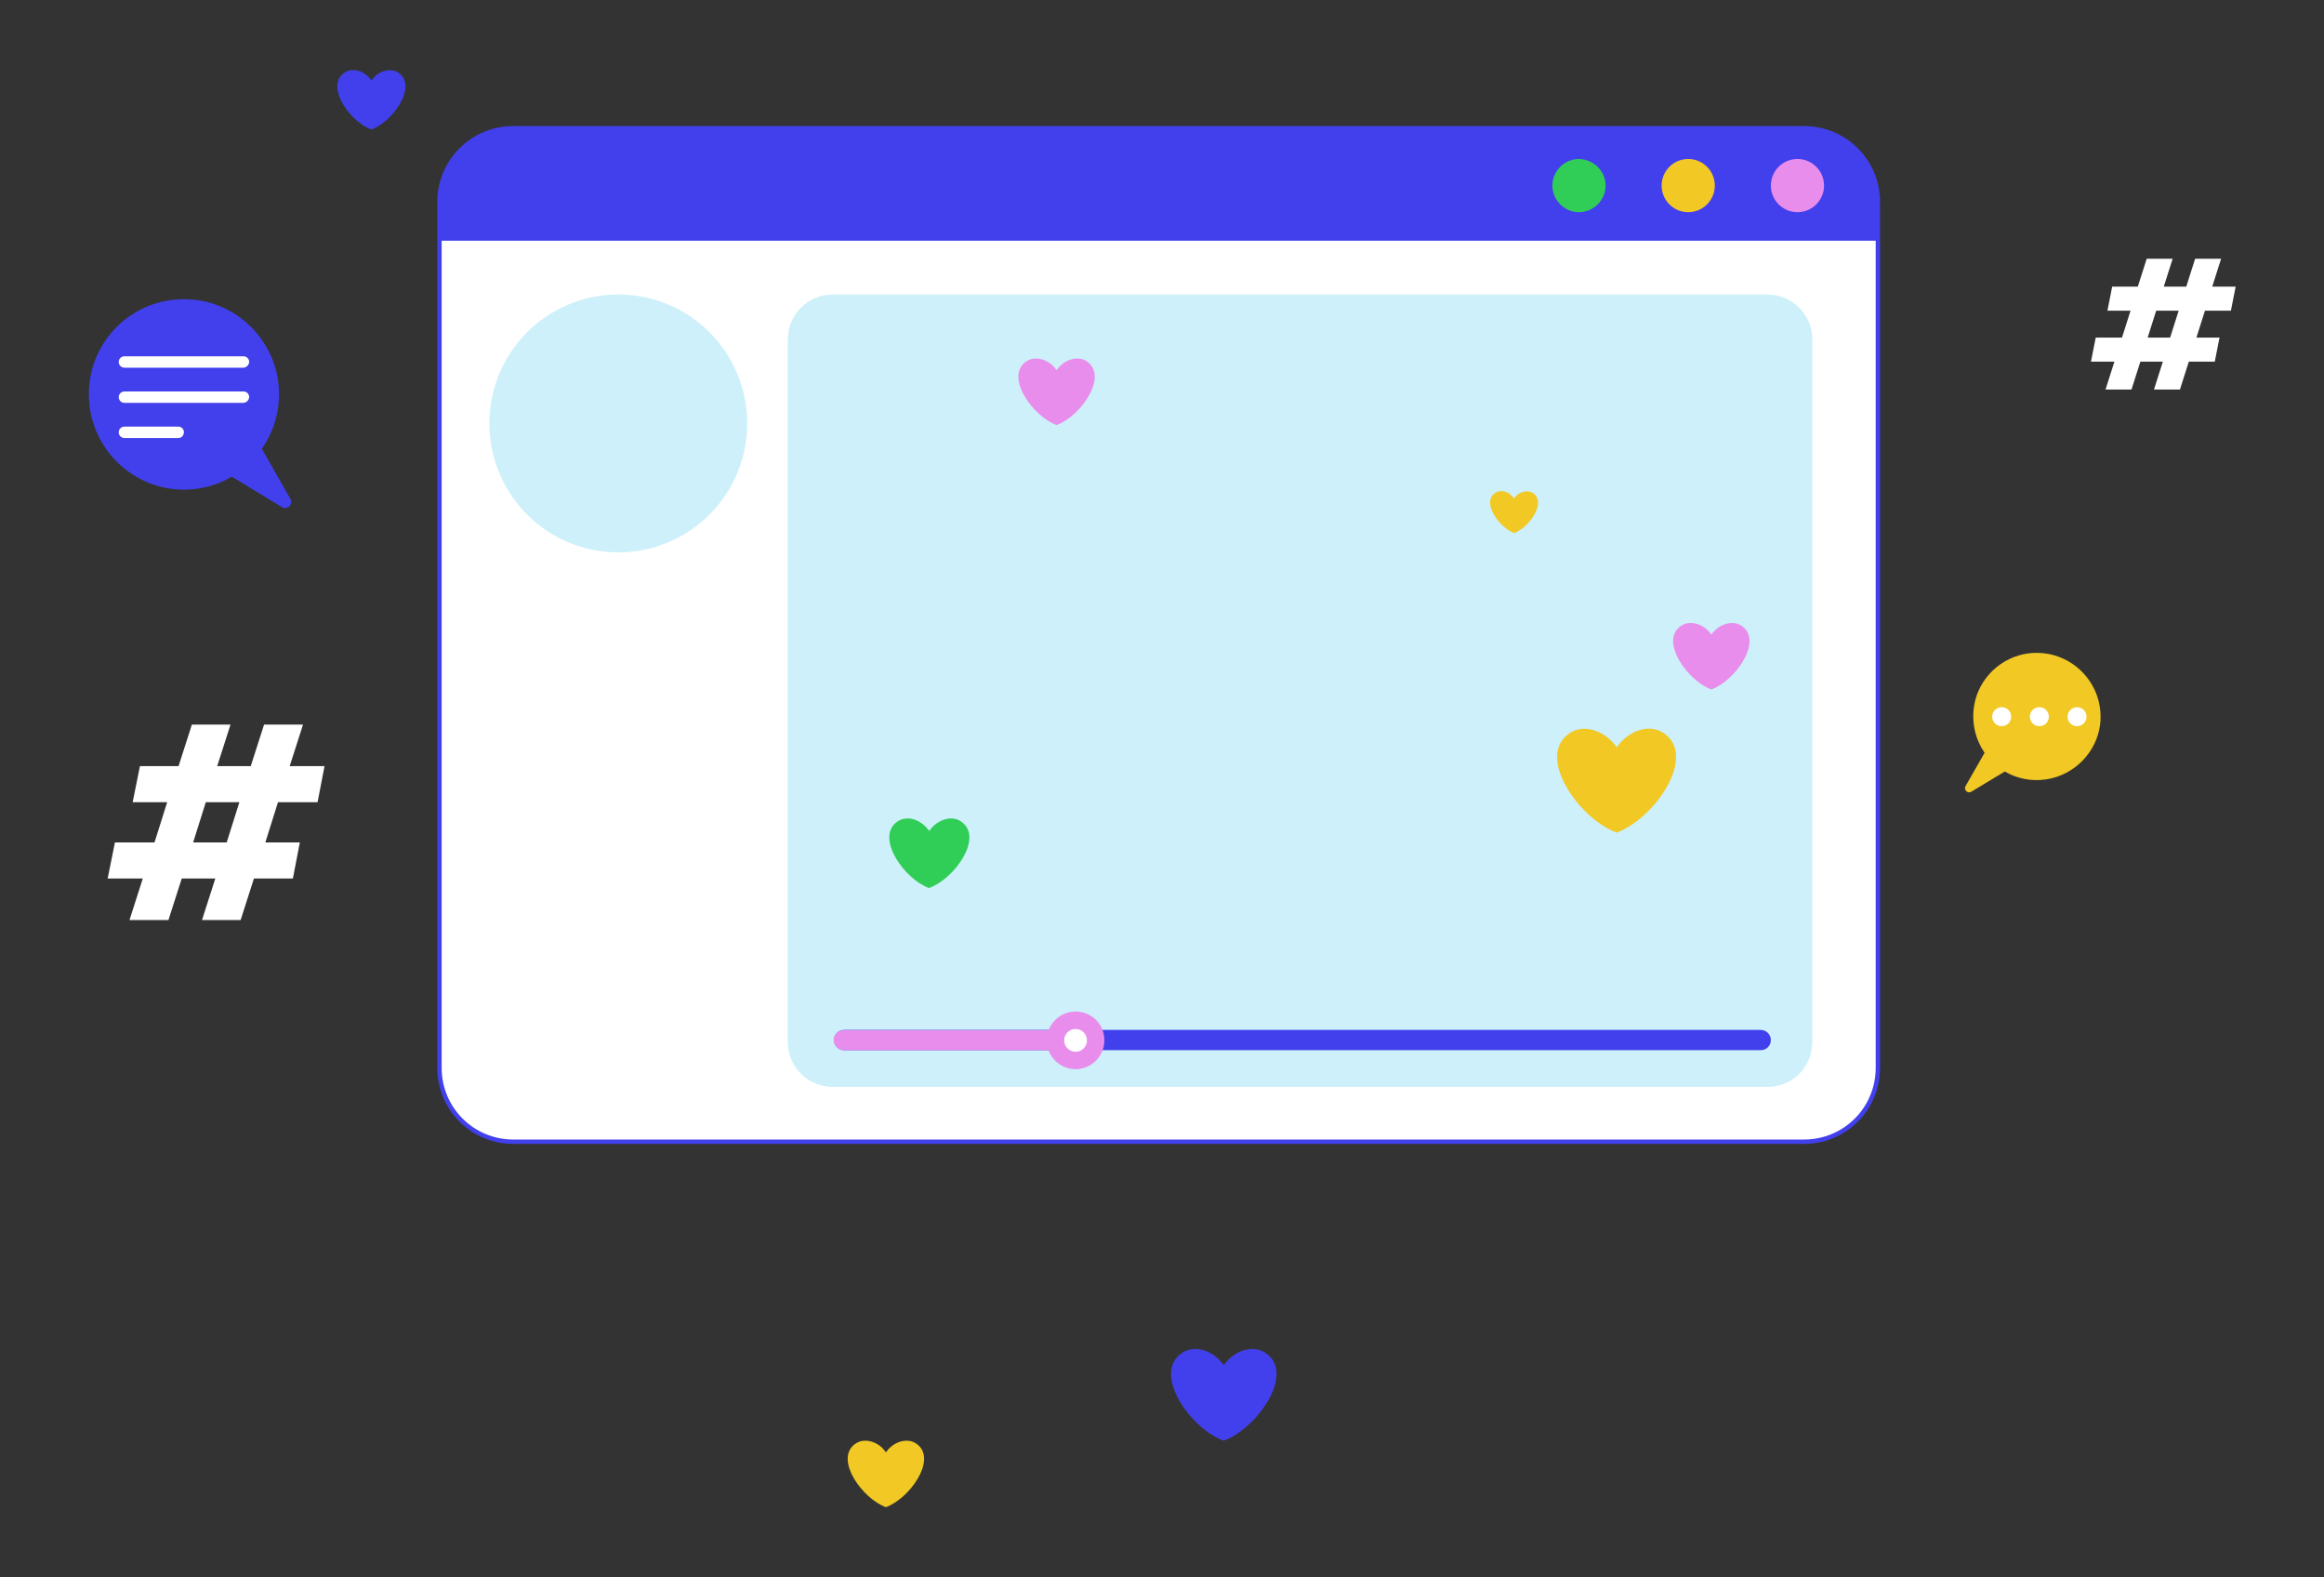
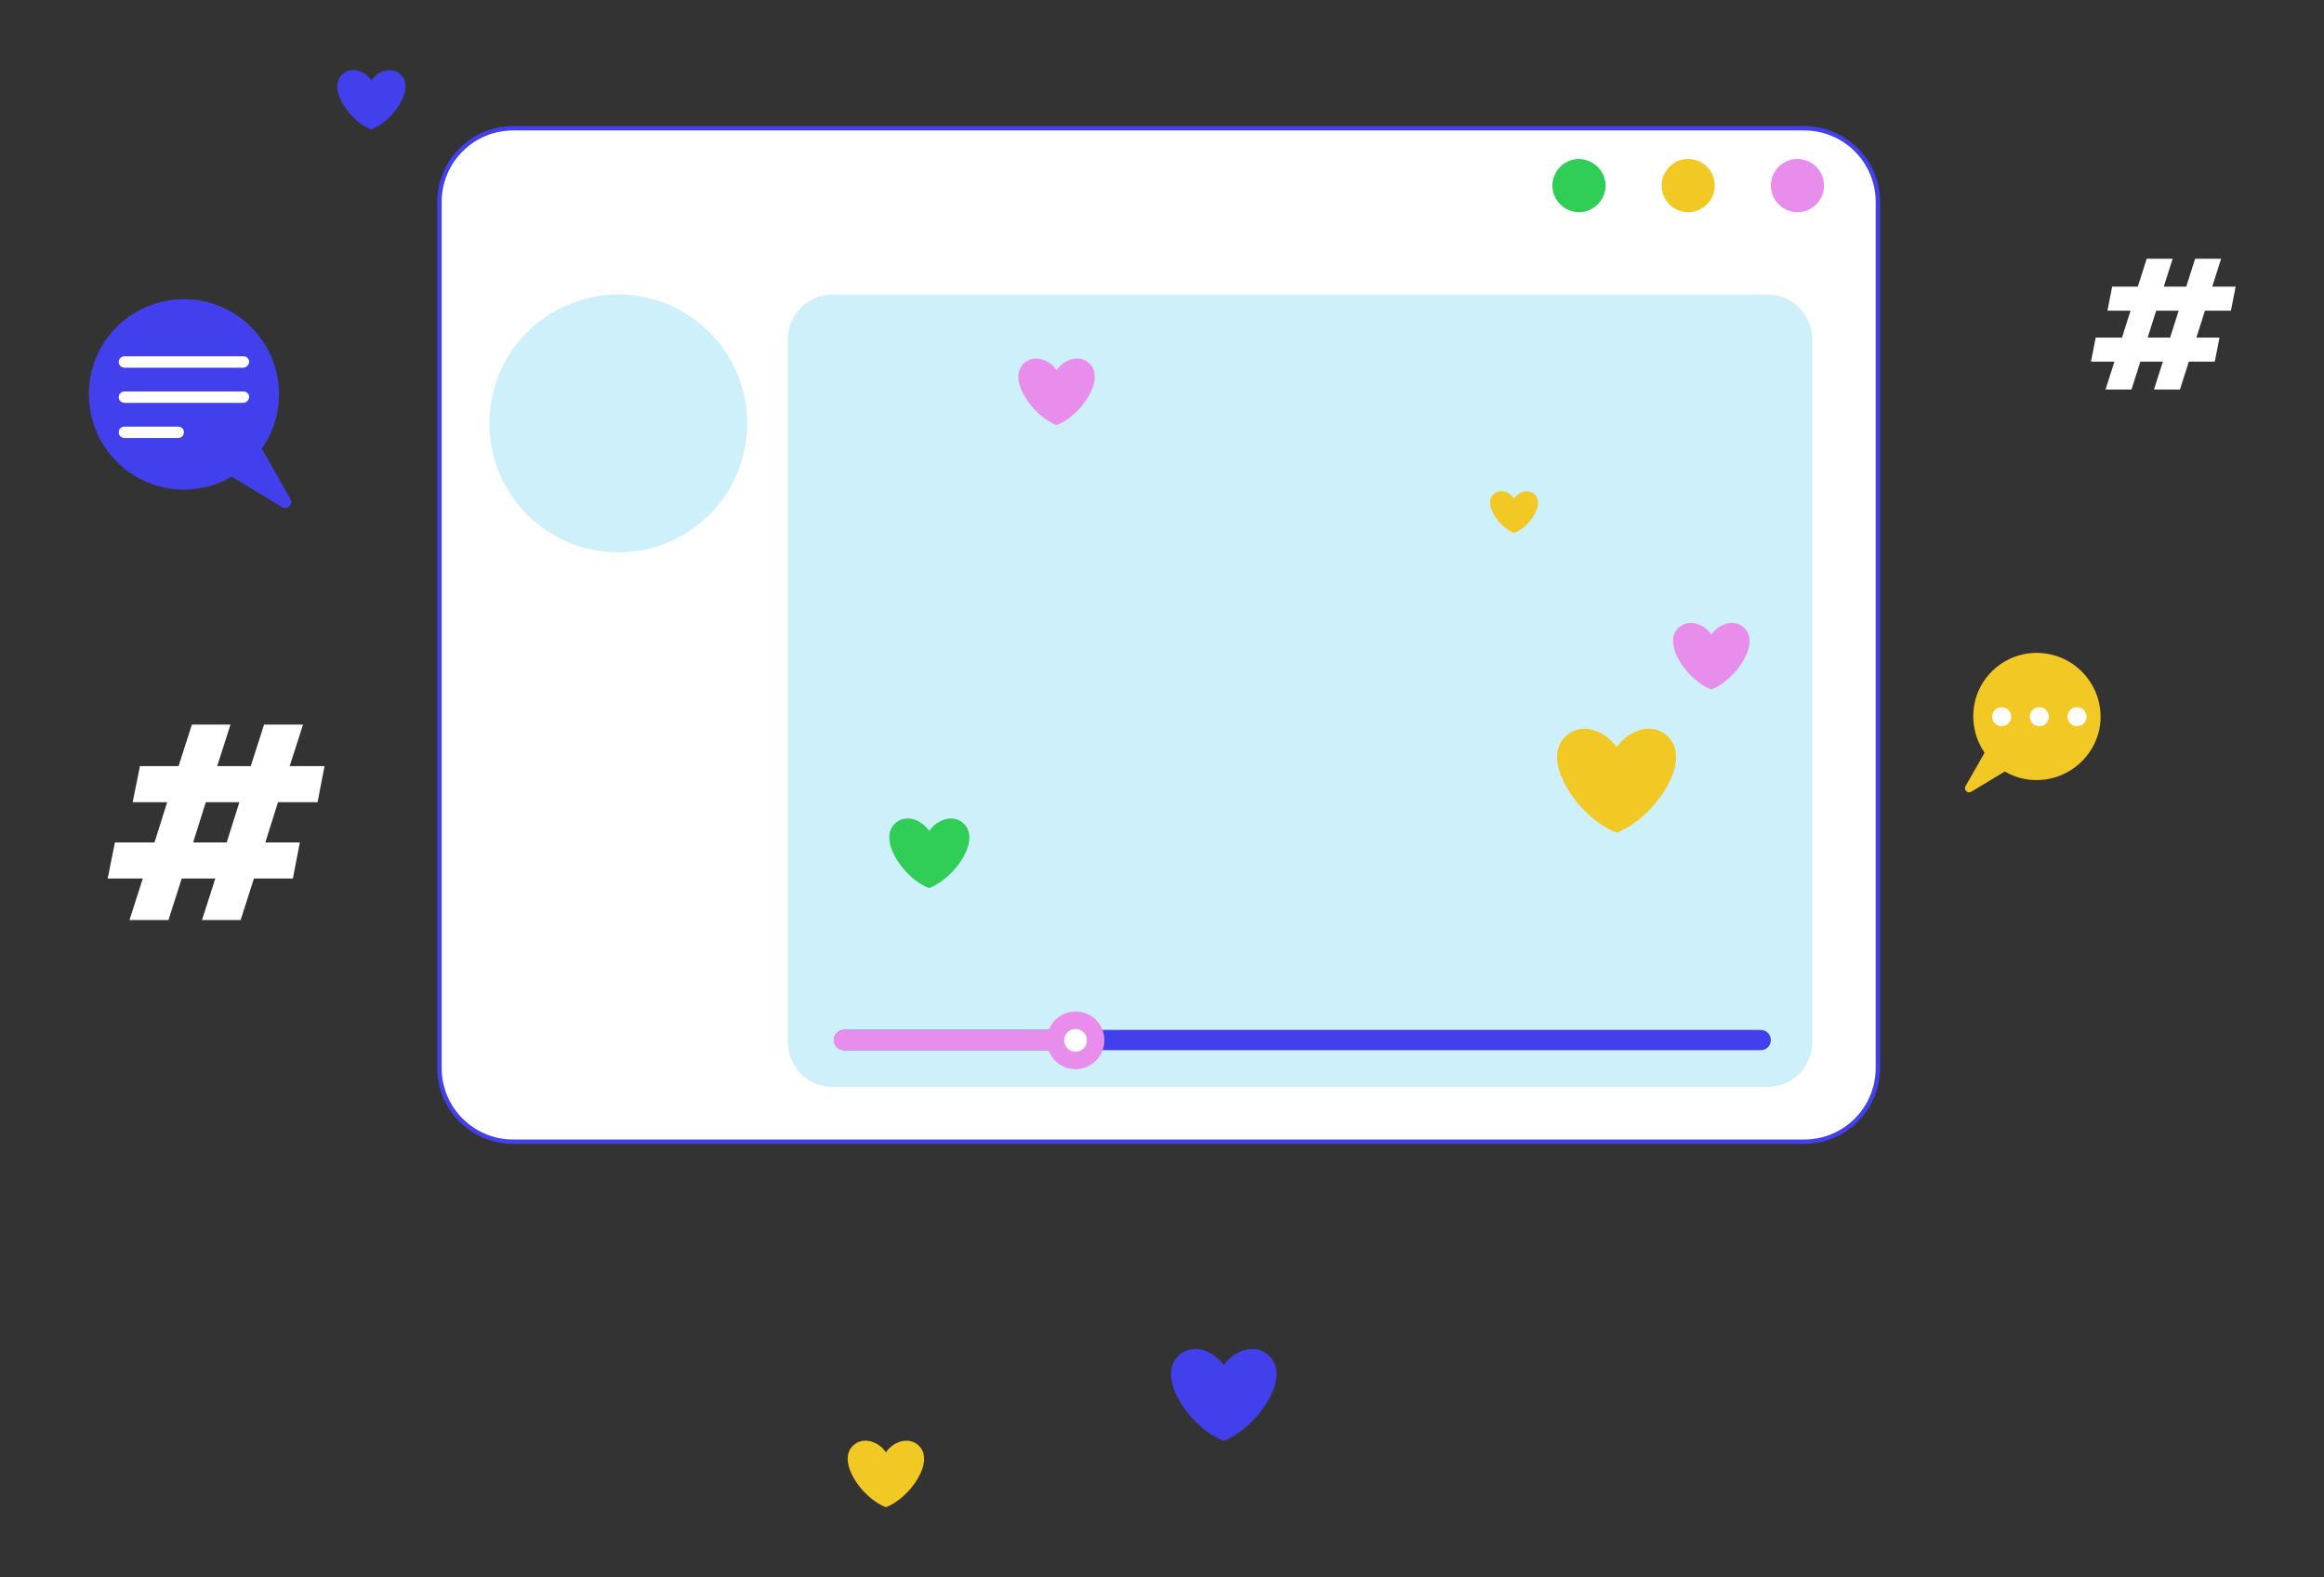
<svg xmlns="http://www.w3.org/2000/svg" version="1.1" id="Layer_1" x="0px" y="0px" viewBox="0 0 734 498" style="enable-background:new 0 0 734 498;" xml:space="preserve">
  <rect x="0" y="0" width="734" height="498" fill="#333333" stroke="none" />
  <style type="text/css">
	.st0{fill:#FFFFFF;stroke:#4240EC;stroke-width:1.382;stroke-miterlimit:10;}
	.st1{fill:#4240EC;}
	.st2{fill:#CEF0FA;}
	.st3{fill:#31CE57;}
	.st4{fill:#F2C825;}
	.st5{fill:#E98DEC;}
	.st6{fill:#FFFFFF;}
</style>
  <g>
    <g>
      <g>
        <path class="st0" d="M569.8,360.5H162.1c-12.9,0-23.3-10.4-23.3-23.3V63.8c0-12.9,10.4-23.3,23.3-23.3h407.7     c12.9,0,23.3,10.4,23.3,23.3v273.4C593.1,350.1,582.7,360.5,569.8,360.5z" />
-         <path class="st1" d="M593.1,63.8V76H138.8V63.8c0-12.9,10.4-23.3,23.3-23.3h407.7C582.7,40.5,593.1,51,593.1,63.8z" />
        <path class="st2" d="M558.3,343.2H263c-7.8,0-14.2-6.3-14.2-14.2V107.2c0-7.8,6.3-14.2,14.2-14.2h295.2c7.8,0,14.2,6.3,14.2,14.2     v221.8C572.4,336.9,566.1,343.2,558.3,343.2z" />
        <ellipse transform="matrix(0.224 -0.975 0.975 0.224 21.1 294.047)" class="st2" cx="195.2" cy="133.8" rx="40.7" ry="40.7" />
        <g>
          <path class="st3" d="M507.1,58.6c0,4.6-3.8,8.4-8.4,8.4c-4.6,0-8.4-3.8-8.4-8.4c0-4.6,3.8-8.4,8.4-8.4      C503.3,50.3,507.1,54,507.1,58.6z" />
          <circle class="st4" cx="533.2" cy="58.6" r="8.4" />
          <circle class="st5" cx="567.7" cy="58.6" r="8.4" />
        </g>
      </g>
      <g>
        <path class="st1" d="M556.1,331.6H266.6c-1.7,0-3.2-1.4-3.2-3.2l0,0c0-1.7,1.4-3.2,3.2-3.2h289.5c1.7,0,3.2,1.4,3.2,3.2l0,0     C559.3,330.2,557.9,331.6,556.1,331.6z" />
        <path class="st5" d="M339.7,325.3v6.3h-73.2c-1.7,0-3.2-1.4-3.2-3.2c0-0.9,0.4-1.7,0.9-2.2c0.6-0.6,1.4-0.9,2.2-0.9H339.7z" />
        <path class="st5" d="M348.8,328.5c0,5-4.1,9.1-9.1,9.1c-5,0-9.1-4.1-9.1-9.1s4.1-9.1,9.1-9.1     C344.8,319.4,348.8,323.4,348.8,328.5z" />
        <circle class="st6" cx="339.7" cy="328.5" r="3.6" />
      </g>
    </g>
    <g>
      <g>
        <path class="st4" d="M640.7,206.3c-8.7,1.1-15.8,7.9-17.2,16.5c-0.9,5.6,0.5,10.8,3.3,14.9l-6,10.5c-0.7,1.2,0.7,2.5,1.8,1.8     l10.6-6.4c3.7,2.2,8.2,3.2,13,2.5c8.9-1.3,16-8.5,17.1-17.4C664.8,215.7,653.8,204.7,640.7,206.3z" />
        <circle class="st6" cx="632.2" cy="226.3" r="3" />
        <circle class="st6" cx="644.1" cy="226.3" r="3" />
        <circle class="st6" cx="656" cy="226.3" r="3" />
      </g>
      <g>
        <g>
          <path class="st1" d="M61.9,94.7c13,1.6,23.6,11.8,25.8,24.7c1.4,8.3-0.7,16.1-5,22.3l9,15.8c1,1.8-1,3.7-2.7,2.6l-15.8-9.6      c-5.6,3.3-12.3,4.8-19.4,3.8c-13.3-1.9-23.9-12.7-25.5-26.1C25.9,108.7,42.3,92.3,61.9,94.7z" />
        </g>
        <path class="st6" d="M76.8,116.1H39.3c-1,0-1.8-0.8-1.8-1.8l0,0c0-1,0.8-1.8,1.8-1.8h37.6c1,0,1.8,0.8,1.8,1.8l0,0     C78.6,115.3,77.8,116.1,76.8,116.1z" />
        <path class="st6" d="M76.8,127.2H39.3c-1,0-1.8-0.8-1.8-1.8l0,0c0-1,0.8-1.8,1.8-1.8h37.6c1,0,1.8,0.8,1.8,1.8l0,0     C78.6,126.4,77.8,127.2,76.8,127.2z" />
        <path class="st6" d="M56.3,138.3h-17c-1,0-1.8-0.8-1.8-1.8l0,0c0-1,0.8-1.8,1.8-1.8h17c1,0,1.8,0.8,1.8,1.8l0,0     C58,137.6,57.3,138.3,56.3,138.3z" />
      </g>
    </g>
    <path class="st6" d="M100.3,253.3l2.2-11.4H91.5l4.2-13.1H83.4l-4.2,13.1H68.6l4.2-13.1H60.6l-4.2,13.1H44.2l-2.3,11.4h10.9   l-4,12.7H36.3L34,277.4h11.1l-4.2,13.1h12.3l4.2-13.1h10.6l-4.2,13.1H76l4.2-13.1h12.3l2.2-11.4H83.8l4-12.7H100.3z M71.6,266H61   l4-12.7h10.6L71.6,266z" />
    <path class="st6" d="M704.6,98.1l1.5-7.6h-7.4l2.8-8.8h-8.2l-2.8,8.8h-7.1l2.8-8.8H678l-2.8,8.8h-8.1l-1.5,7.6h7.3l-2.7,8.5h-8.3   l-1.5,7.6h7.4l-2.8,8.8h8.2l2.8-8.8h7.1l-2.8,8.8h8.2l2.8-8.8h8.2l1.5-7.6h-7.3l2.7-8.5H704.6z M685.4,106.6h-7.1l2.7-8.5h7.1   L685.4,106.6z" />
    <g>
      <path class="st4" d="M290,456.3c-2.4-2.1-5.3-1.5-7.3-0.4c-1.9,1.1-2.9,2.7-2.9,2.7s-1-1.7-2.9-2.7c-1.9-1.1-4.9-1.7-7.3,0.4    c-5.7,5,2.8,16.9,10.2,19.6C287.2,473.2,295.7,461.3,290,456.3z" />
      <path class="st5" d="M343.9,114.6c-2.4-2.1-5.3-1.5-7.3-0.4c-1.9,1.1-2.9,2.7-2.9,2.7s-1-1.7-2.9-2.7c-1.9-1.1-4.9-1.7-7.3,0.4    c-5.7,5,2.8,16.9,10.2,19.6C341.1,131.6,349.6,119.6,343.9,114.6z" />
      <path class="st5" d="M550.7,198.1c-2.4-2.1-5.3-1.5-7.3-0.4c-1.9,1.1-2.9,2.7-2.9,2.7s-1-1.7-2.9-2.7c-1.9-1.1-4.9-1.7-7.3,0.4    c-5.7,5,2.8,16.9,10.2,19.6C547.9,215,556.4,203.1,550.7,198.1z" />
      <path class="st4" d="M526.5,232.3c-3.7-3.3-8.3-2.4-11.3-0.6c-3,1.7-4.6,4.3-4.6,4.3s-1.6-2.6-4.6-4.3c-3-1.7-7.6-2.7-11.3,0.6    c-8.9,7.8,4.4,26.4,15.9,30.6C522.1,258.7,535.3,240.1,526.5,232.3z" />
      <path class="st3" d="M304.2,259.9c-2.5-2.2-5.5-1.6-7.6-0.4c-2,1.1-3.1,2.9-3.1,2.9s-1.1-1.7-3.1-2.9c-2-1.2-5.1-1.8-7.6,0.4    c-5.9,5.2,2.9,17.7,10.6,20.5C301.3,277.6,310.2,265.1,304.2,259.9z" />
      <path class="st1" d="M126.4,23.4c-2.1-1.9-4.7-1.3-6.5-0.4c-1.7,1-2.6,2.4-2.6,2.4s-0.9-1.5-2.6-2.4c-1.7-1-4.3-1.5-6.5,0.4    c-5.1,4.5,2.5,15.1,9.1,17.5C123.9,38.5,131.5,27.8,126.4,23.4z" />
      <path class="st4" d="M484.6,156c-1.5-1.3-3.3-0.9-4.6-0.3c-1.2,0.7-1.8,1.7-1.8,1.7s-0.7-1-1.8-1.7c-1.2-0.7-3.1-1.1-4.6,0.3    c-3.6,3.1,1.8,10.6,6.4,12.3C482.8,166.7,488.2,159.2,484.6,156z" />
      <path class="st1" d="M400.6,427.9c-3.3-2.9-7.3-2.1-10-0.6c-2.6,1.5-4.1,3.8-4.1,3.8s-1.4-2.3-4.1-3.8c-2.7-1.5-6.7-2.3-10,0.6    c-7.8,6.9,3.9,23.4,14.1,27C396.7,451.2,408.5,434.7,400.6,427.9z" />
    </g>
  </g>
</svg>